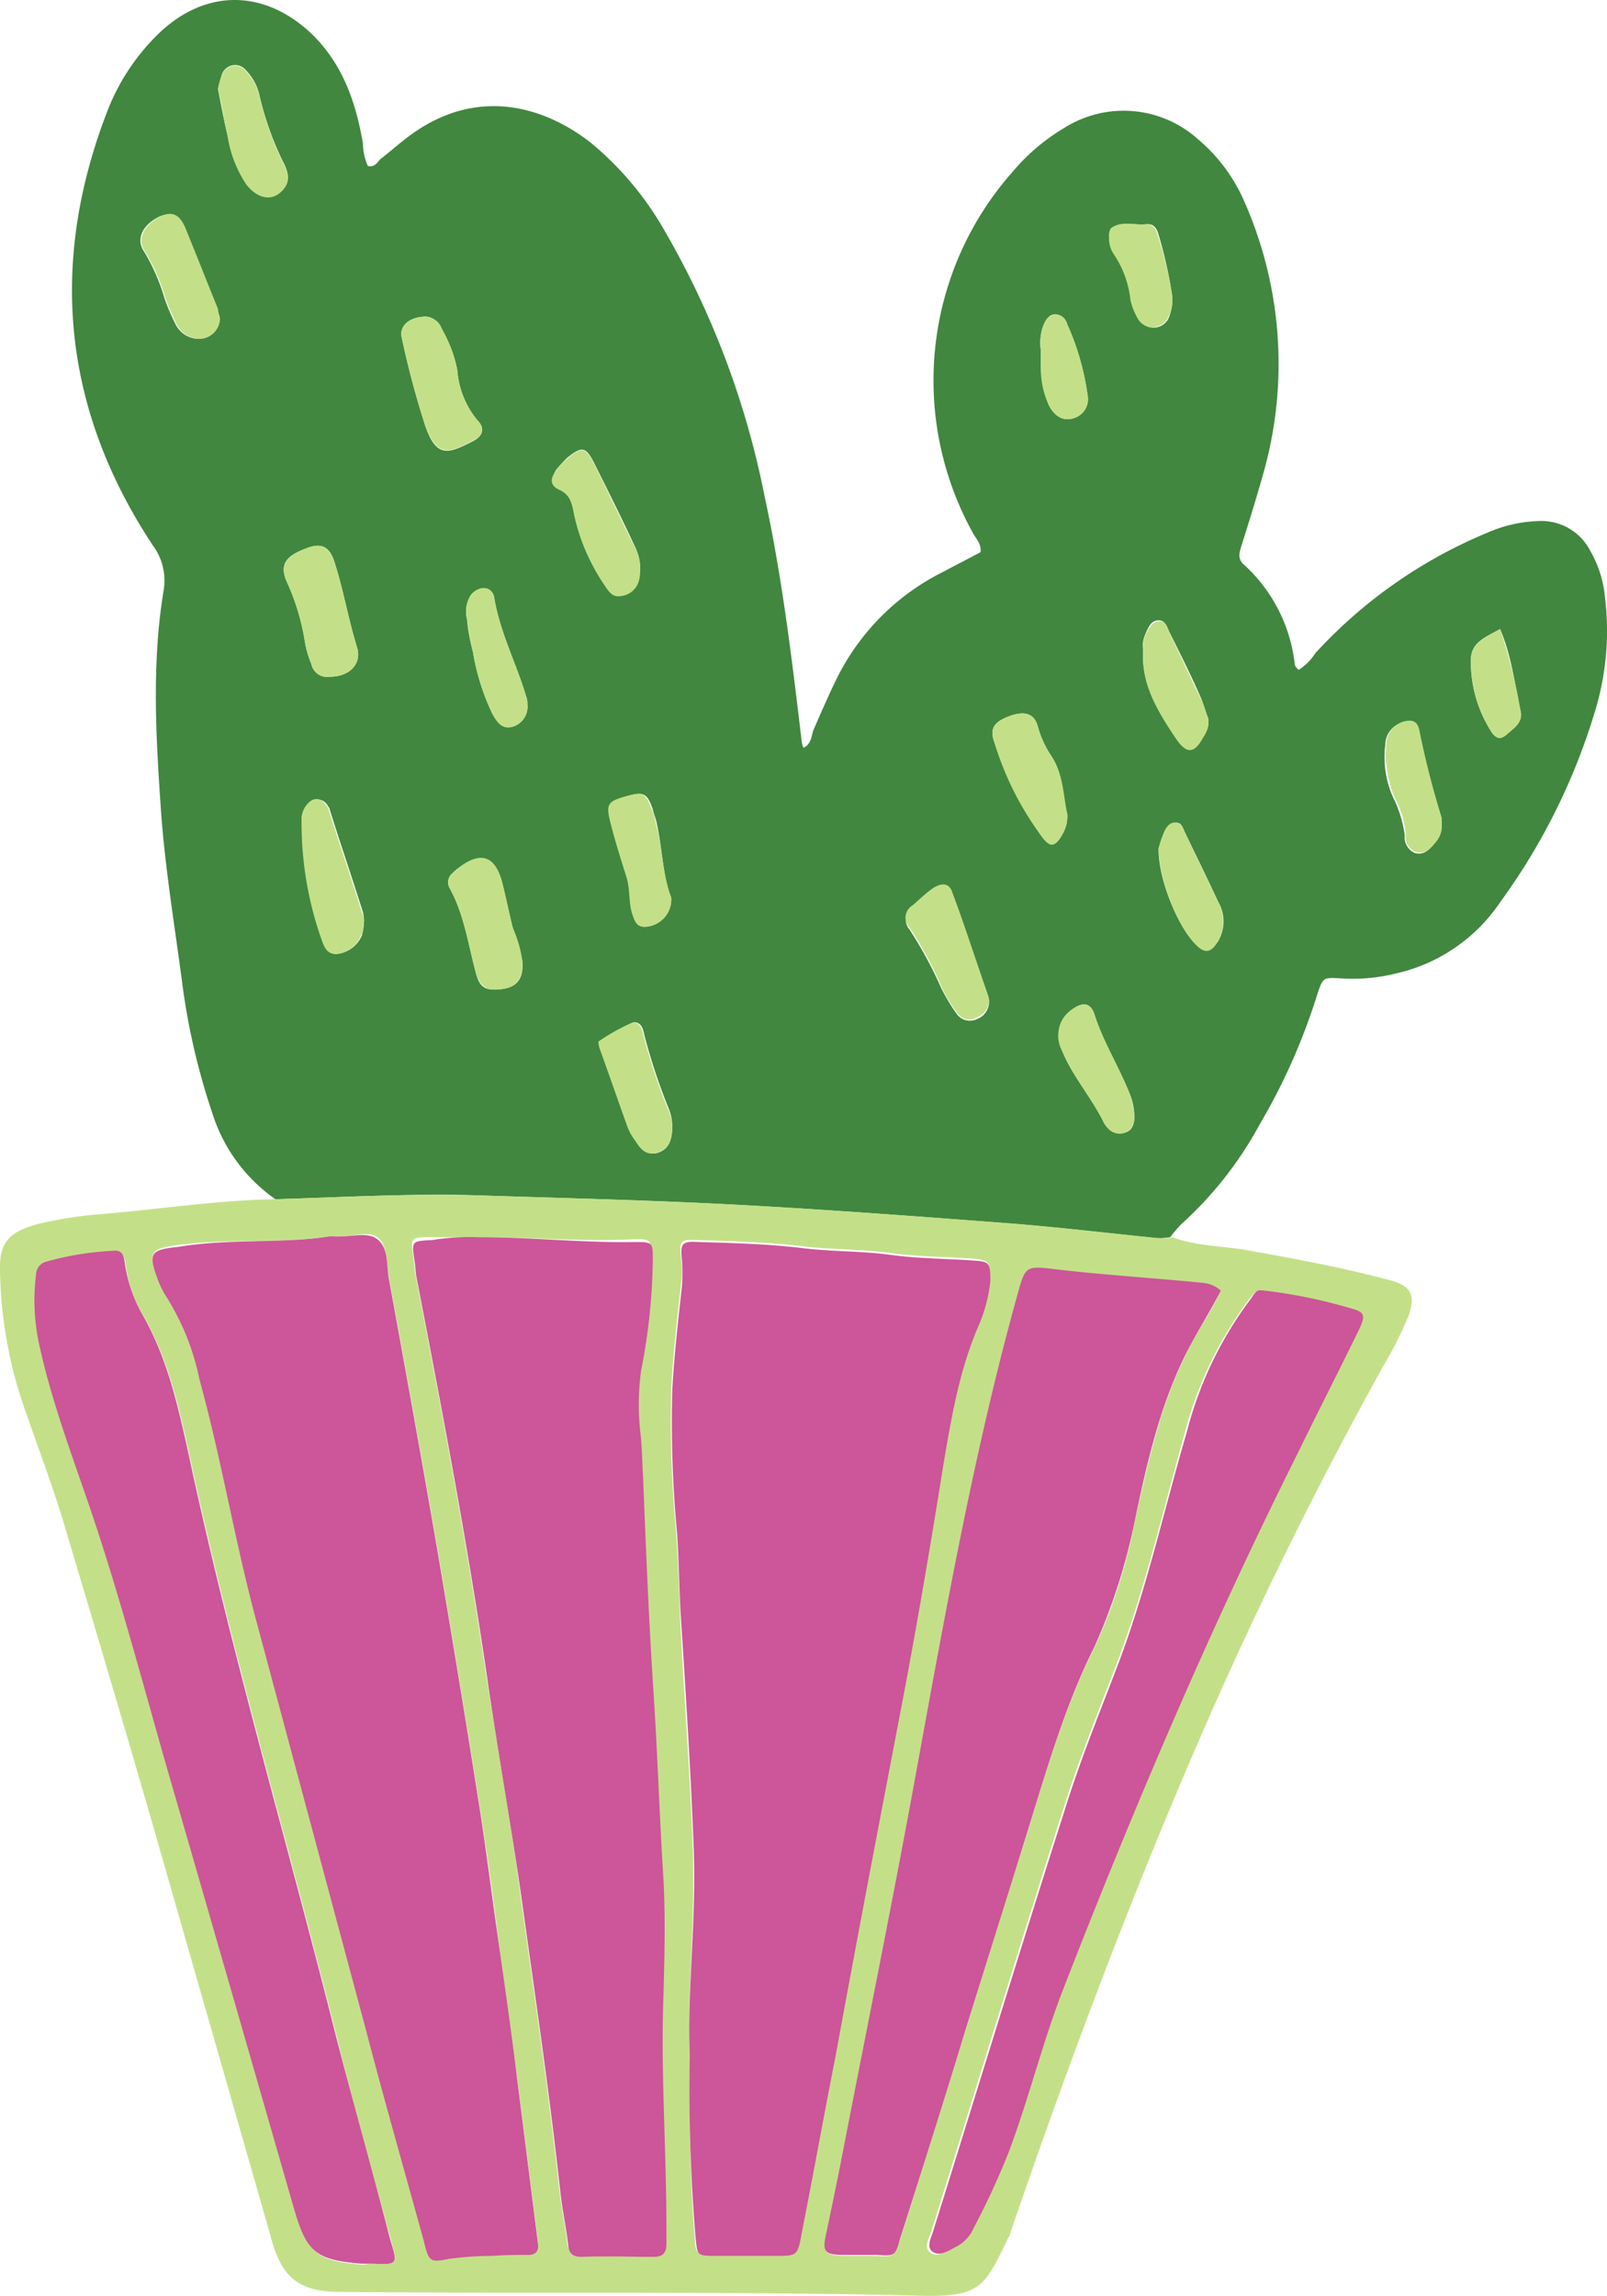
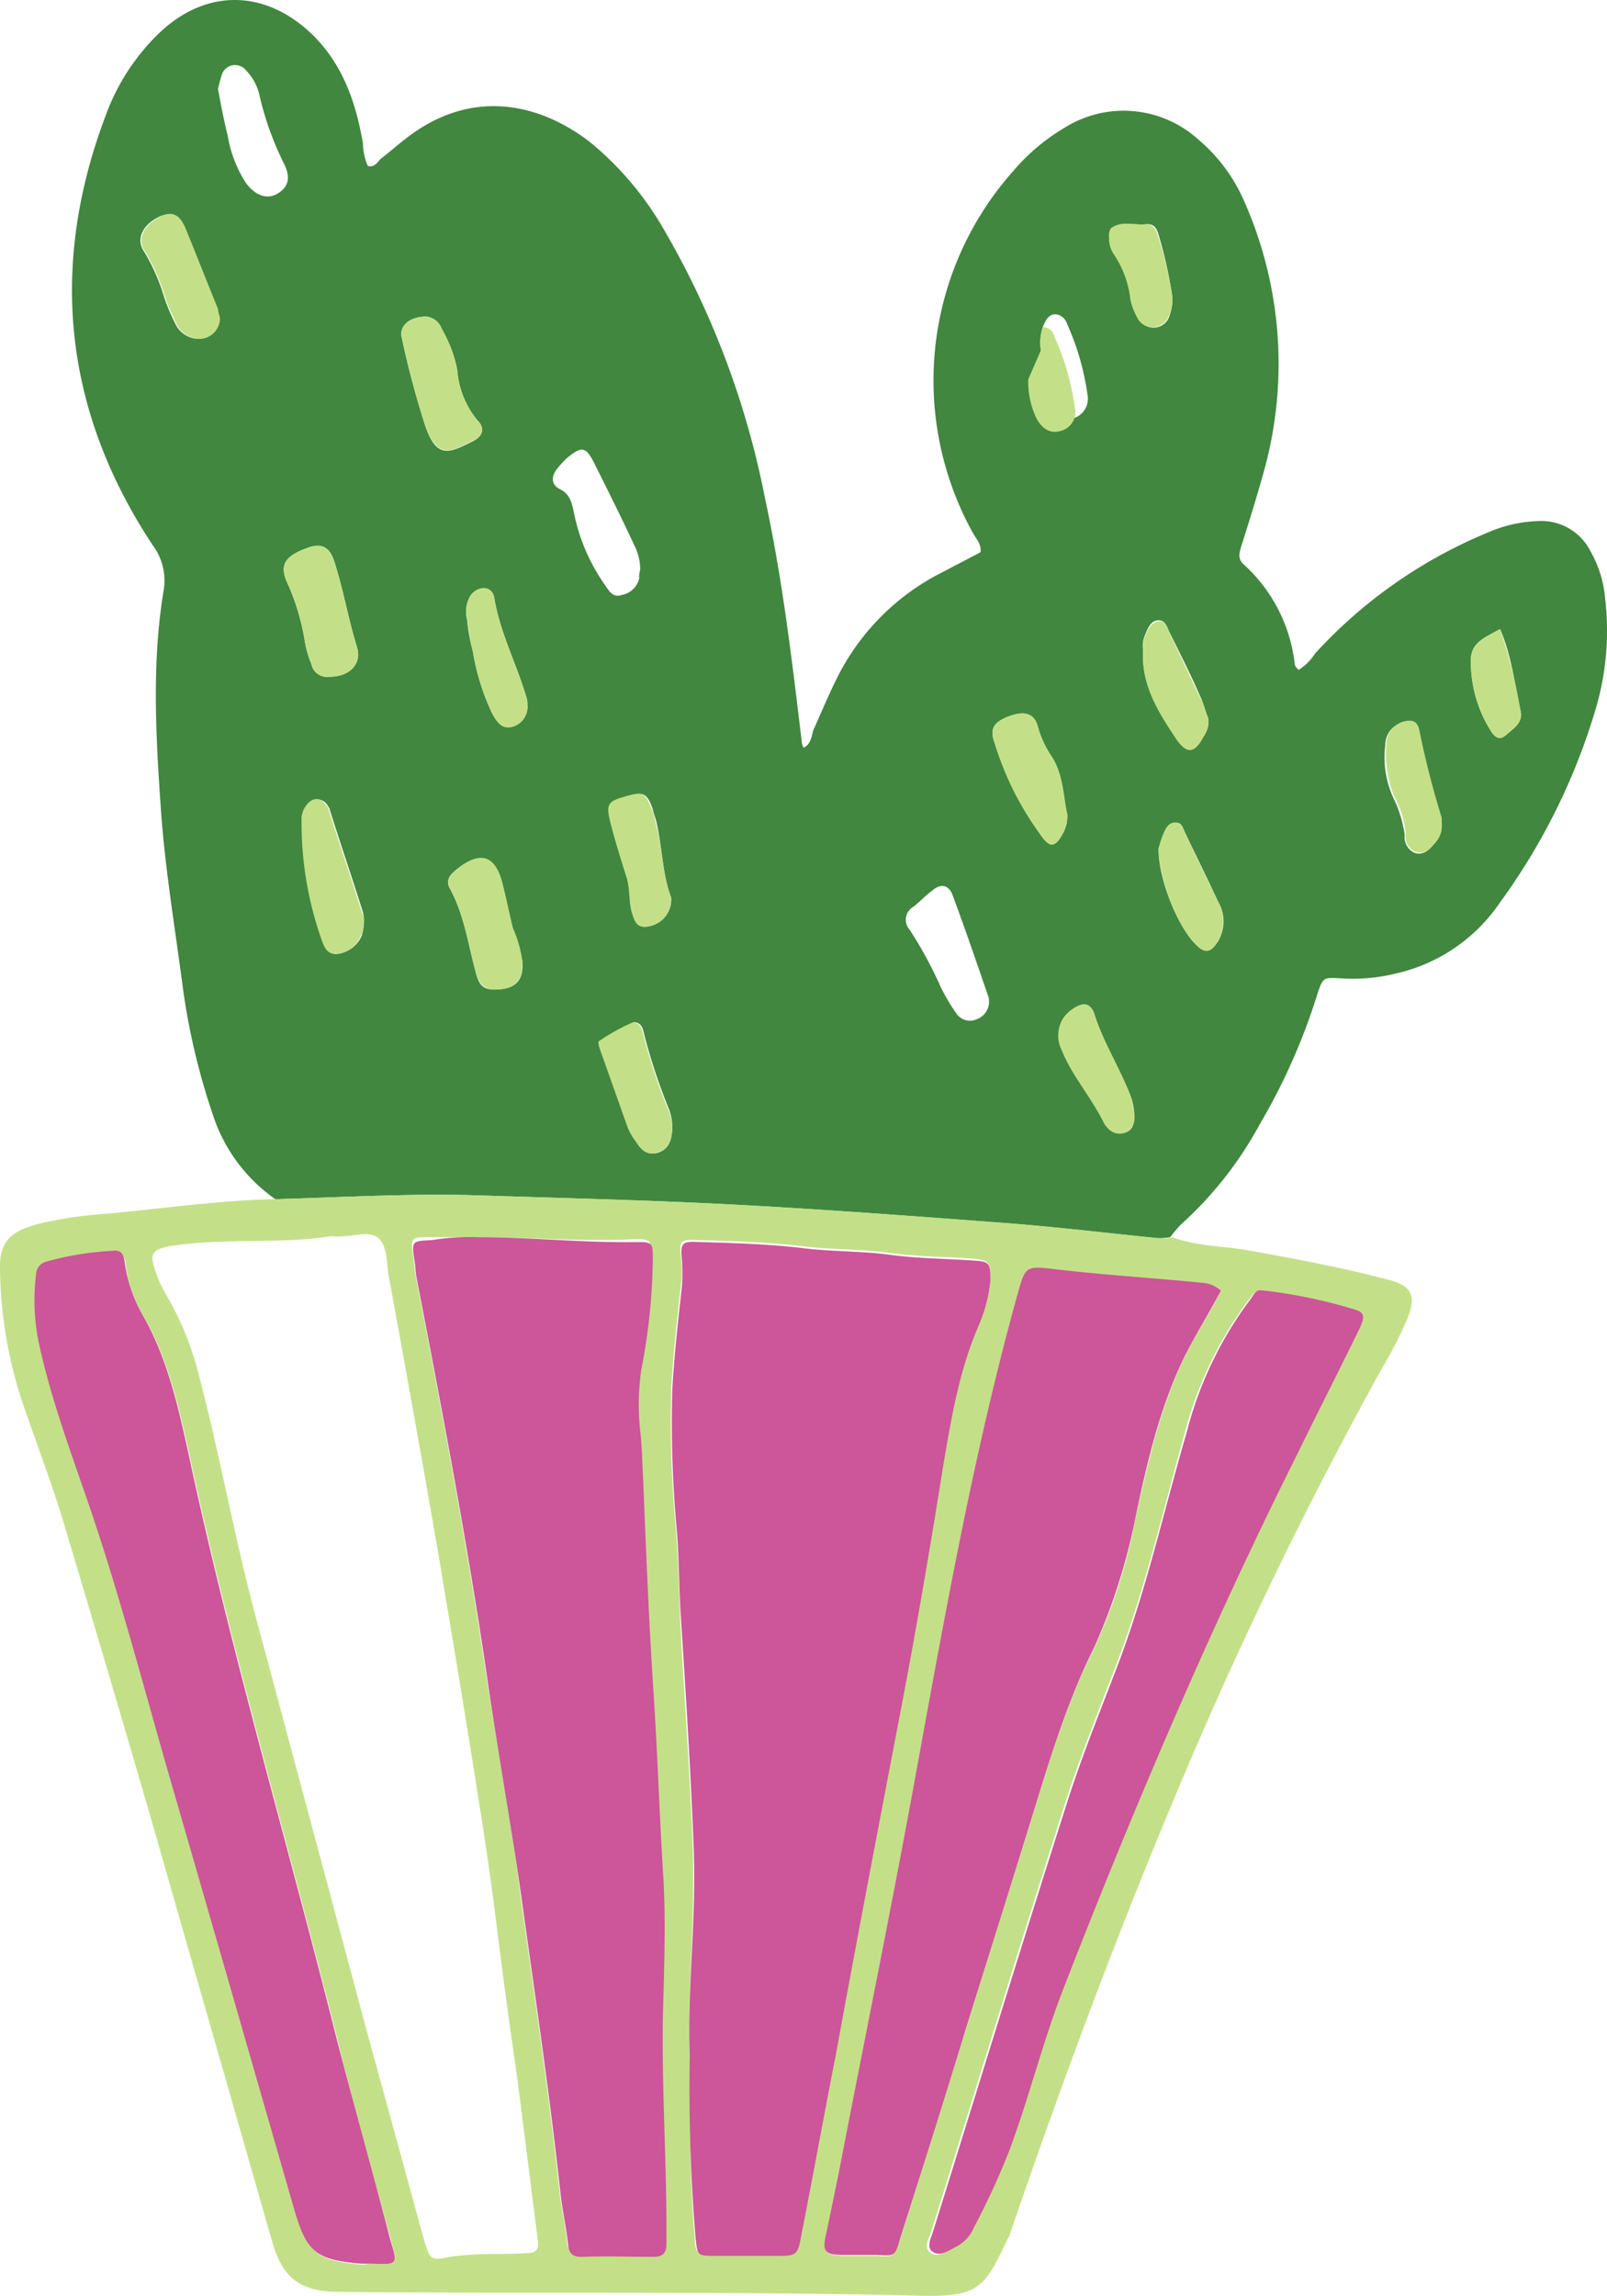
<svg xmlns="http://www.w3.org/2000/svg" viewBox="0 0 165.2 235.96">
  <defs>
    <style>.cls-1{fill:#41873f;}.cls-2{fill:#c3e088;}.cls-3{fill:#cd5599;}</style>
  </defs>
  <g id="Layer_2" data-name="Layer 2">
    <g id="Layer_1-2" data-name="Layer 1">
      <path class="cls-1" d="M28.31,123.25a17,17,0,0,1-6.5-8.9,69.54,69.54,0,0,1-3.1-13.5c-.8-6-1.8-12-2.2-18.1-.5-7.3-.9-14.7.3-22a6.07,6.07,0,0,0-1.1-4.7c-9.2-13.9-10.7-28.8-4.8-44.3a22.31,22.31,0,0,1,5.3-8.2c4.9-4.8,11.1-4.7,16,.1,3.1,3.1,4.4,7,5.1,11.1a5.93,5.93,0,0,0,.5,2.3c.7.2,1-.4,1.3-.7.9-.7,1.7-1.4,2.6-2.1,6.9-5.4,14-3.5,19,.4a32.59,32.59,0,0,1,7.4,8.7,88.62,88.62,0,0,1,10.5,27.7c1.8,8.3,2.8,16.7,3.8,25.1a1.85,1.85,0,0,0,.2.7c.8-.4.8-1.2,1-1.8.8-1.8,1.6-3.7,2.5-5.5A24.24,24.24,0,0,1,97,58.75c1.3-.7,2.5-1.3,3.8-2,.1-.9-.5-1.4-.8-2a32.35,32.35,0,0,1,4.1-37.1,20.78,20.78,0,0,1,5.3-4.5,11.44,11.44,0,0,1,13.8,1.2,17.28,17.28,0,0,1,4.6,6.1,41.23,41.23,0,0,1,2.1,28.1c-.7,2.5-1.5,5.1-2.3,7.6-.2.7-.4,1.3.3,1.9a16.28,16.28,0,0,1,5.2,10.2c0,.2.2.4.4.6a5.51,5.51,0,0,0,1.7-1.7,49.83,49.83,0,0,1,17.7-12.4,14.1,14.1,0,0,1,5.3-1.2,5.65,5.65,0,0,1,5.3,3.1,11.72,11.72,0,0,1,1.5,4.8,28.28,28.28,0,0,1-.9,11.2,65,65,0,0,1-9.9,20.1,17.56,17.56,0,0,1-10.7,7.3,18.37,18.37,0,0,1-5.7.5c-1.8-.1-1.8-.1-2.4,1.7a63.39,63.39,0,0,1-5.9,13.3,38.45,38.45,0,0,1-8.1,10.3,15,15,0,0,0-1.1,1.3,6.6,6.6,0,0,1-1.4.1c-5-.5-10-1.1-15-1.5-9.2-.7-18.4-1.4-27.7-1.9-9.1-.5-18.2-.7-27.3-1C42.11,122.65,35.21,123.05,28.31,123.25Zm37.5-64.7a5.42,5.42,0,0,0-.6-2.5c-1.3-2.8-2.7-5.6-4.1-8.4-.9-1.8-1.3-1.8-2.8-.6a12,12,0,0,0-1.1,1.2c-.5.7-.6,1.5.3,2,1.1.5,1.3,1.5,1.5,2.5a19.62,19.62,0,0,0,3.2,7.4c.4.6.8,1.3,1.7,1a2.25,2.25,0,0,0,1.8-1.7A2.77,2.77,0,0,1,65.81,58.55Zm-31.9,11c2,0,3.3-1.3,2.8-3-.9-2.9-1.4-5.9-2.3-8.7-.5-1.7-1.4-2.1-2.9-1.5-2.2.8-2.8,1.7-2,3.5a23.74,23.74,0,0,1,1.8,5.9,10.27,10.27,0,0,0,.7,2.5A1.65,1.65,0,0,0,33.91,69.55Zm19.8,29.3a26.8,26.8,0,0,0-1-3.5c-.4-1.6-.7-3.1-1.1-4.7-.7-2.6-2.3-3.1-4.4-1.5a4.35,4.35,0,0,0-.7.6,1.21,1.21,0,0,0-.3,1.5c1.5,2.7,1.9,5.7,2.7,8.7.4,1.6,1,1.9,2.7,1.7C53.11,101.45,53.81,100.65,53.71,98.85Zm-16.3-4a3.42,3.42,0,0,0-.1-1.1c-1.1-3.5-2.3-7-3.4-10.5a.76.76,0,0,0-.2-.4,1.19,1.19,0,0,0-2.1-.1,2.35,2.35,0,0,0-.5,1.6A39.88,39.88,0,0,0,33,96.15c.3.8.5,1.9,1.6,1.9a3.19,3.19,0,0,0,2.6-1.9A5.85,5.85,0,0,0,37.41,94.85Zm6.1-62.3c-1.5.1-2.5,1-2.2,2.2a91.68,91.68,0,0,0,2.4,9c1.2,3.5,2.5,2.8,4.9,1.6,1-.5,1.3-1.3.5-2.1a9.18,9.18,0,0,1-2.1-5.2,12.61,12.61,0,0,0-1.6-4.2C44.91,33,44.41,32.45,43.51,32.55Zm58.1,69.9h0c-1.2-3.5-2.4-7-3.7-10.5-.4-1-1.2-1.2-2.1-.4-.7.5-1.3,1.2-2,1.7a1.53,1.53,0,0,0-.3,2.3,41.89,41.89,0,0,1,3.2,5.9,19.1,19.1,0,0,0,1.6,2.7,1.68,1.68,0,0,0,2.1.6A1.92,1.92,0,0,0,101.61,102.45Zm8.1-18.8c-.5-1.8-.4-4-1.6-5.9a10.32,10.32,0,0,1-1.4-3c-.4-1.4-1.3-1.7-2.8-1.2-1.7.6-2.2,1.3-1.7,2.7a36,36,0,0,0,4.8,9.6c.9,1.3,1.5,1.2,2.2-.1A3.64,3.64,0,0,0,109.71,83.65Zm-40.6,32.1a5,5,0,0,0-.4-1.9,60.78,60.78,0,0,1-2.4-7.2c-.2-.7-.2-1.5-1.1-1.6a20.83,20.83,0,0,0-3.6,2,2.92,2.92,0,0,0,.2.9c.9,2.5,1.8,5.1,2.7,7.6a5.56,5.56,0,0,0,.9,1.7c.6.8,1.2,1.6,2.3,1.2S69.11,117.05,69.11,115.75Zm-46.5-83a5.39,5.39,0,0,0-.3-1c-1.1-2.7-2.1-5.5-3.3-8.2-.6-1.5-1.4-1.8-2.6-1.3-1.7.8-2.5,2.3-1.6,3.6a20.57,20.57,0,0,1,2.1,4.8,20.29,20.29,0,0,0,1.1,2.6,2.69,2.69,0,0,0,1.8,1.5A2.26,2.26,0,0,0,22.61,32.75ZM69,92.25c-.9-2.3-.9-5-1.5-7.7-.1-.5-.3-.9-.4-1.4-.6-1.7-1-1.8-2.7-1.3s-2,.9-1.6,2.5c.5,1.9,1,3.9,1.7,5.8.4,1.2.2,2.5.6,3.8.2.6.3,1.3,1.2,1.3A2.83,2.83,0,0,0,69,92.25ZM22.41,9.15c.3,1.6.6,3.2,1,4.8a12.83,12.83,0,0,0,1.9,4.9c1,1.3,2.2,1.7,3.3,1s1.3-1.7.5-3.2a31.47,31.47,0,0,1-2.4-6.7,5.41,5.41,0,0,0-1.4-2.7,1.44,1.44,0,0,0-2.5.4A15.46,15.46,0,0,0,22.41,9.15Zm94.2,105.5a6.35,6.35,0,0,0-.5-2.3c-1.1-2.7-2.7-5.2-3.6-8.1-.4-1.2-1.2-1.3-2.3-.5-1.4,1-1.7,2.4-1,4.3,1.1,2.7,3.1,4.8,4.3,7.4.1.1.2.3.3.4a1.87,1.87,0,0,0,2,.5C116.51,116.05,116.61,115.35,116.61,114.65Zm-62.4-42.3a1.7,1.7,0,0,0-.1-.7c-1-3.4-2.7-6.6-3.3-10.2-.2-1.2-1.6-1.3-2.4-.3a3.22,3.22,0,0,0-.4,2.5,19.09,19.09,0,0,0,.6,3.3,23.82,23.82,0,0,0,2,6.4c.5.9,1.1,1.7,2.2,1.3A2.14,2.14,0,0,0,54.21,72.35Zm70,1.5c-.2-.5-.4-1.2-.7-2-1-2.3-2.1-4.5-3.2-6.7-.3-.5-.4-1.4-1.2-1.4s-1.1.8-1.4,1.5a3,3,0,0,0-.2,1.6c-.2,3.5,1.6,6.3,3.4,9,1,1.6,1.9,1.5,2.8-.2A2.29,2.29,0,0,0,124.21,73.85Zm24,10.8a.9.9,0,0,0-.1-.5c-.8-3-1.7-6-2.3-9-.2-1-.8-1.1-1.6-.9a2.37,2.37,0,0,0-1.8,2.3,10.08,10.08,0,0,0,.8,5.4,12.66,12.66,0,0,1,1.2,3.9,1.75,1.75,0,0,0,1,1.8c.9.3,1.5-.3,2-.9A3.23,3.23,0,0,0,148.21,84.65Zm-29.1,2.5c-.1,3,1.9,8,3.8,9.9.9.9,1.5.8,2.3-.3a4,4,0,0,0,0-4.1c-1.1-2.4-2.3-4.8-3.4-7.1-.2-.4-.3-1-.9-1s-1,.5-1.2.9C119.41,86.15,119.31,86.85,119.11,87.15Zm1.4-56.7a45.63,45.63,0,0,0-1.4-6.3c-.2-.7-.5-1.2-1.3-1.1-1.2.1-2.4-.3-3.5.4-.2.1-.2.6-.2.9a2.9,2.9,0,0,0,.5,1.8,9.91,9.91,0,0,1,1.7,4.7,6.7,6.7,0,0,0,.7,1.8,1.72,1.72,0,0,0,3.1.1A5,5,0,0,0,120.51,30.45Zm33.7,34.2c-1.4.8-2.9,1.3-3,3a13.28,13.28,0,0,0,2.2,7.7c.4.5.8.7,1.4.2.8-.7,1.8-1.3,1.5-2.5C155.71,70.35,155.41,67.45,154.21,64.65ZM107,36v1.7a12.3,12.3,0,0,0,.8,3.9c.6,1.2,1.5,1.7,2.5,1.4a2.09,2.09,0,0,0,1.5-2.4,26.56,26.56,0,0,0-2.1-7.3,1.39,1.39,0,0,0-1.2-1c-.7,0-1,.6-1.3,1.3A5.27,5.27,0,0,0,107,36Z" />
      <path class="cls-2" d="M28.31,123.25c6.9-.2,13.9-.6,20.8-.4,9.1.3,18.2.5,27.3,1s18.5,1.2,27.7,1.9c5,.4,10,1,15,1.5a3.33,3.33,0,0,0,1.4-.1c2.4.9,5,.9,7.5,1.3,5,.9,9.9,1.8,14.8,3.1,2.3.6,2.8,1.6,1.9,3.9a40.65,40.65,0,0,1-2.6,5.1,445.59,445.59,0,0,0-19.8,40.5c-6.8,15.9-12.9,32.2-18.5,48.6,0,.1,0,.2-.1.2-2.4,5-2.8,6.2-8.7,6.1-20-.5-40-.2-60-.4-4.2,0-6-1.4-7.1-5.4-4-14-8-27.9-12-41.9-3-10.4-6.1-20.8-9.2-31.2-1.3-4.4-3-8.8-4.5-13.2A45.63,45.63,0,0,1,0,130.65c-.1-2.9.9-4,3.7-4.8a42,42,0,0,1,7.1-1.1C16.51,124.25,22.41,123.35,28.31,123.25Zm42.6,88c0,7,0,12.8.5,18.6.1,1.8.1,1.8,2,1.8h6.2c2.3,0,2.3,0,2.7-2.3,1.2-6.1,2.3-12.2,3.5-18.3,2.2-11.5,4.3-23,6.5-34.5,1.7-8.8,3.2-17.6,4.6-26.4.8-4.7,1.6-9.4,3.5-13.9a13.17,13.17,0,0,0,1.3-4.8c.1-1.8,0-1.9-1.8-2.1-2.9-.2-5.8-.2-8.6-.6-3-.4-6-.3-9.1-.7-3.5-.4-7-.5-10.5-.6-1.8-.1-1.9.1-1.7,1.9a11.3,11.3,0,0,1,0,2.6c-.4,3.6-.8,7.1-1,10.7a121.33,121.33,0,0,0,.5,14.8c.2,2.9.3,5.9.4,8.8.4,7.8,1,15.6,1.3,23.4S70.61,205,70.91,211.25ZM34,127.05c-4.9.8-10.3.2-15.7.9-2.8.4-3.1.7-2.1,3.3a10.09,10.09,0,0,0,.7,1.5,32,32,0,0,1,3.6,8.8c2.2,8.4,3.7,17,6,25.4l11.1,41.4,6,21.9c.6,2,.7,2.1,2.6,1.7a34,34,0,0,1,4.5-.3c1.2,0,2.4,0,3.6-.1.8,0,1.1-.4,1-1.2-.7-5.5-1.4-11.1-2.1-16.6-.7-4.9-1.4-9.8-2-14.7s-1.3-9.8-2.1-14.7c-1.3-8.3-2.7-16.7-4.1-25-1.6-9.3-3.3-18.7-5-28-.3-1.4-.1-3.2-1.1-4.1S36.11,127.25,34,127.05Zm15.1.1h-4.8c-2.1,0-2.1,0-1.8,2.1.1.6.1,1.1.2,1.7,2.6,13.5,5.2,27.1,7.2,40.7,1.2,7.7,2.6,15.4,3.6,23.1,1.4,10.1,2.9,20.2,4,30.3.2,1.8.6,3.6.8,5.4a1.21,1.21,0,0,0,1.4,1.2h7.4c.9,0,1.4-.3,1.3-1.3v-1.7c0-8-.6-16-.3-24a114.15,114.15,0,0,0,0-11.7c-.4-6.3-.6-12.6-1-18.9-.5-7.5-.7-15-1.1-22.5-.1-1.6-.1-3.2-.3-4.8a25.81,25.81,0,0,1,.1-6.2,63,63,0,0,0,1.2-11.4c-.1-1.7-.1-1.8-1.7-1.8C60,127.65,54.61,127.15,49.11,127.15Zm76.4,5.5a3.73,3.73,0,0,0-1.8-.7c-5.1-.5-10.2-.8-15.2-1.4-3.1-.4-3.1-.2-4,2.9-4.7,17.1-7.7,34.5-10.9,51.9-2.3,12.4-4.8,24.7-7.2,37.1-.5,2.4-1,4.8-1.5,7.3-.3,1.8-.1,2,1.8,2.1h3.4c1.8.1,1.8.1,2.4-1.6,2.3-7.2,4.5-14.5,6.8-21.7,2-6.4,3.9-12.8,6-19.2,2.1-6.8,4-13.6,7.2-20a54.91,54.91,0,0,0,4.2-13.2c1.3-5.7,2.5-11.4,5.1-16.7C122.91,137.05,124.41,135,125.51,132.65Zm-87.2,100c2.6.1,2.6.1,1.9-2.4-1.9-7-3.9-14-5.6-21-5-19.9-10.8-39.6-15.1-59.6-1.1-5-2.2-10-4.8-14.5a13.29,13.29,0,0,1-1.8-5.4c-.1-.8-.5-1.2-1.2-1.1a50.73,50.73,0,0,0-6.8,1.1,1.5,1.5,0,0,0-1.1,1.3,21.65,21.65,0,0,0,.4,7.6c1.4,5.8,3.5,11.3,5.3,16.9,3.1,9.2,5.4,18.5,8.2,27.8,4.3,14.6,8.4,29.1,12.6,43.7,1.3,4.5,2.2,5.3,6.9,5.7C37.51,232.75,37.91,232.65,38.31,232.65Zm91.8-100c-.9-.1-.9-.1-1.7.9a39.52,39.52,0,0,0-6.6,13.7c-2.3,8.2-4.2,16.6-7.3,24.5-1.8,4.7-3.7,9.4-5.2,14.2-4.6,14.4-9,28.8-13.5,43.2-.2.8-1,1.8-.1,2.4.7.5,1.7-.2,2.5-.6a3.94,3.94,0,0,0,1.7-1.9,78.33,78.33,0,0,0,3.6-7.8c2.1-5.6,3.6-11.4,5.7-17,7.2-18.6,15-36.8,23.9-54.6,2.1-4.3,4.3-8.6,6.4-12.9.7-1.5.6-1.8-.9-2.2A47.67,47.67,0,0,0,130.11,132.65Z" />
-       <path class="cls-2" d="M65.81,58.55a3.75,3.75,0,0,1-.1,1,2.12,2.12,0,0,1-1.8,1.7c-.9.2-1.3-.4-1.7-1a21.09,21.09,0,0,1-3.2-7.4c-.2-1.1-.4-2-1.5-2.5s-.9-1.3-.3-2a4.26,4.26,0,0,1,1.1-1.2c1.5-1.3,1.9-1.2,2.8.6,1.4,2.8,2.7,5.6,4.1,8.4A4.27,4.27,0,0,1,65.81,58.55Z" />
      <path class="cls-2" d="M33.91,69.55a1.65,1.65,0,0,1-1.9-1.3,11.7,11.7,0,0,1-.7-2.5,23.74,23.74,0,0,0-1.8-5.9c-.8-1.7-.2-2.7,2-3.5,1.5-.6,2.3-.2,2.9,1.5.9,2.9,1.4,5.8,2.3,8.7C37.21,68.25,35.91,69.55,33.91,69.55Z" />
      <path class="cls-2" d="M53.71,98.85c0,1.8-.6,2.6-2.1,2.8s-2.2-.1-2.7-1.7c-.8-2.9-1.2-6-2.7-8.7a1.21,1.21,0,0,1,.3-1.5c.2-.2.5-.4.7-.6,2.2-1.7,3.7-1.2,4.4,1.5.4,1.5.7,3.1,1.1,4.7A12.41,12.41,0,0,1,53.71,98.85Z" />
      <path class="cls-2" d="M37.41,94.85c-.1.3,0,.9-.3,1.3a3.06,3.06,0,0,1-2.6,1.9c-1.1,0-1.3-1.1-1.6-1.9A36,36,0,0,1,31,84.35a2.35,2.35,0,0,1,.5-1.6c.7-.9,1.5-.8,2.1.1a.76.76,0,0,1,.2.4c1.1,3.5,2.3,7,3.4,10.5A2,2,0,0,1,37.41,94.85Z" />
      <path class="cls-2" d="M43.51,32.55a1.83,1.83,0,0,1,1.9,1.2A15.21,15.21,0,0,1,47,38a9.18,9.18,0,0,0,2.1,5.2c.8.8.5,1.7-.5,2.1-2.4,1.2-3.6,1.9-4.9-1.6a91.68,91.68,0,0,1-2.4-9C41,33.55,42,32.65,43.51,32.55Z" />
-       <path class="cls-2" d="M101.61,102.45a1.81,1.81,0,0,1-1.2,2.1,1.49,1.49,0,0,1-2.1-.6,12,12,0,0,1-1.6-2.7,37.68,37.68,0,0,0-3.2-5.9,1.47,1.47,0,0,1,.3-2.3c.7-.6,1.3-1.2,2-1.7,1-.7,1.8-.6,2.1.4,1.4,3.7,2.5,7.3,3.7,10.7Z" />
      <path class="cls-2" d="M109.71,83.65a3.46,3.46,0,0,1-.5,2.1c-.8,1.4-1.3,1.4-2.2.1a30.9,30.9,0,0,1-4.8-9.6c-.5-1.4,0-2.1,1.7-2.7,1.5-.5,2.5-.2,2.8,1.2a10.32,10.32,0,0,0,1.4,3C109.31,79.55,109.31,81.75,109.71,83.65Z" />
      <path class="cls-2" d="M69.11,115.75c0,1.3-.3,2.3-1.5,2.7s-1.8-.4-2.3-1.2a5.56,5.56,0,0,1-.9-1.7c-.9-2.5-1.8-5.1-2.7-7.6a2.92,2.92,0,0,1-.2-.9,20.83,20.83,0,0,1,3.6-2c.9.2.9.9,1.1,1.6a60.78,60.78,0,0,0,2.4,7.2A5.37,5.37,0,0,1,69.11,115.75Z" />
      <path class="cls-2" d="M22.61,32.75a2.12,2.12,0,0,1-2.7,2,2.69,2.69,0,0,1-1.8-1.5c-.4-.9-.8-1.7-1.1-2.6a20.57,20.57,0,0,0-2.1-4.8c-.9-1.2-.1-2.8,1.6-3.6,1.2-.6,2-.2,2.6,1.3,1.1,2.7,2.2,5.5,3.3,8.2A3.55,3.55,0,0,0,22.61,32.75Z" />
      <path class="cls-2" d="M69,92.25a2.79,2.79,0,0,1-2.8,3c-.8,0-1-.7-1.2-1.3-.4-1.2-.2-2.5-.6-3.8-.6-1.9-1.2-3.8-1.7-5.8-.4-1.7-.2-2,1.6-2.5s2-.4,2.7,1.3a5.73,5.73,0,0,1,.4,1.4C68.11,87.15,68.11,90,69,92.25Z" />
-       <path class="cls-2" d="M22.41,9.15a5.73,5.73,0,0,1,.4-1.4,1.41,1.41,0,0,1,2.5-.4,5.41,5.41,0,0,1,1.4,2.7,31.47,31.47,0,0,0,2.4,6.7c.8,1.4.5,2.5-.5,3.2s-2.3.3-3.3-1a12.24,12.24,0,0,1-1.9-4.9C23,12.35,22.81,10.65,22.41,9.15Z" />
      <path class="cls-2" d="M116.61,114.65a1.69,1.69,0,0,1-.8,1.7,1.58,1.58,0,0,1-2-.5,1.38,1.38,0,0,1-.3-.4c-1.3-2.6-3.2-4.8-4.3-7.4a3.25,3.25,0,0,1,1-4.3c1.1-.8,1.9-.7,2.3.5.9,2.8,2.5,5.3,3.6,8.1A9.48,9.48,0,0,1,116.61,114.65Z" />
      <path class="cls-2" d="M54.21,72.35a2.14,2.14,0,0,1-1.4,2.3c-1.2.4-1.7-.4-2.2-1.3a23.82,23.82,0,0,1-2-6.4c-.3-1.1-.4-2.2-.6-3.3a3.09,3.09,0,0,1,.4-2.5c.8-1,2.2-1,2.4.3.6,3.6,2.3,6.8,3.3,10.2A2,2,0,0,1,54.21,72.35Z" />
      <path class="cls-2" d="M124.21,73.85a2.7,2.7,0,0,1-.5,1.9c-.9,1.7-1.7,1.8-2.8.2-1.8-2.7-3.6-5.5-3.4-9a4.14,4.14,0,0,1,.2-1.6c.3-.6.6-1.4,1.4-1.5s.9.8,1.2,1.4c1.1,2.2,2.1,4.5,3.2,6.7C123.81,72.55,124,73.35,124.21,73.85Z" />
      <path class="cls-2" d="M148.21,84.65a2.49,2.49,0,0,1-.7,2c-.5.6-1.1,1.2-2,.9a1.68,1.68,0,0,1-1-1.8,9.32,9.32,0,0,0-1.2-3.9,12.26,12.26,0,0,1-.8-5.4,2.46,2.46,0,0,1,1.8-2.3c.8-.2,1.4-.1,1.6.9a91.25,91.25,0,0,0,2.3,9Z" />
      <path class="cls-2" d="M119.11,87.15a8.8,8.8,0,0,1,.6-1.7c.2-.5.6-1,1.2-.9s.7.6.9,1c1.1,2.4,2.3,4.8,3.4,7.1a4.26,4.26,0,0,1,0,4.1c-.7,1.2-1.4,1.3-2.3.3C121,95.15,119.11,90.25,119.11,87.15Z" />
      <path class="cls-2" d="M120.51,30.45a3.75,3.75,0,0,1-.5,2.3,1.75,1.75,0,0,1-3.1-.1,6.7,6.7,0,0,1-.7-1.8,10.3,10.3,0,0,0-1.7-4.7,2.9,2.9,0,0,1-.5-1.8,1.34,1.34,0,0,1,.2-.9c1.1-.8,2.3-.3,3.5-.4.8-.1,1.1.5,1.3,1.1A40.8,40.8,0,0,1,120.51,30.45Z" />
      <path class="cls-2" d="M154.21,64.65a54.3,54.3,0,0,1,2.1,8.4c.3,1.2-.7,1.8-1.5,2.5-.6.5-1,.3-1.4-.2a13.28,13.28,0,0,1-2.2-7.7C151.31,66.05,152.81,65.45,154.21,64.65Z" />
-       <path class="cls-2" d="M107,36a5.27,5.27,0,0,1,.2-2.4c.2-.6.5-1.2,1.3-1.3a1.27,1.27,0,0,1,1.2,1,26.56,26.56,0,0,1,2.1,7.3,2,2,0,0,1-1.5,2.4c-1,.3-1.9-.2-2.5-1.4a8.81,8.81,0,0,1-.8-3.9Z" />
+       <path class="cls-2" d="M107,36a5.27,5.27,0,0,1,.2-2.4a1.27,1.27,0,0,1,1.2,1,26.56,26.56,0,0,1,2.1,7.3,2,2,0,0,1-1.5,2.4c-1,.3-1.9-.2-2.5-1.4a8.81,8.81,0,0,1-.8-3.9Z" />
      <path class="cls-3" d="M70.91,211.25c-.3-6.4.7-13.9.4-21.4-.3-7.8-.8-15.6-1.3-23.4-.2-2.9-.2-5.9-.4-8.8a122,122,0,0,1-.5-14.8c.2-3.6.6-7.1,1-10.7a22.55,22.55,0,0,0,0-2.6c-.2-1.8,0-2,1.7-1.9,3.5.1,7,.2,10.5.6,3,.4,6,.3,9.1.7,2.8.4,5.7.4,8.6.6,1.7.1,1.8.2,1.8,2.1a15.51,15.51,0,0,1-1.3,4.8c-1.9,4.5-2.7,9.2-3.5,13.9-1.4,8.8-2.9,17.6-4.6,26.4-2.2,11.5-4.4,23-6.5,34.5-1.2,6.1-2.3,12.2-3.5,18.3-.4,2.3-.5,2.3-2.7,2.3h-6.2c-1.9,0-1.8-.1-2-1.8A185.56,185.56,0,0,1,70.91,211.25Z" />
-       <path class="cls-3" d="M34,127.05c2,.2,3.8-.6,4.9.4s.8,2.7,1.1,4.1c1.7,9.3,3.4,18.7,5,28,1.4,8.3,2.8,16.7,4.1,25,.8,4.9,1.4,9.8,2.1,14.7s1.4,9.8,2,14.7c.7,5.5,1.4,11.1,2.1,16.6.1.8-.2,1.2-1,1.2-1.2,0-2.4,0-3.6.1a34,34,0,0,0-4.5.3c-2,.4-2.1.3-2.6-1.7-2-7.3-4.1-14.6-6-21.9l-11.1-41.4c-2.3-8.4-3.7-17-6-25.4a26,26,0,0,0-3.6-8.8,10.09,10.09,0,0,1-.7-1.5c-1-2.7-.7-3,2.1-3.3C23.71,127.25,29.21,127.85,34,127.05Z" />
      <path class="cls-3" d="M49.11,127.15c5.4,0,10.9.6,16.3.5,1.7,0,1.7.1,1.7,1.8a62.12,62.12,0,0,1-1.2,11.4,25.81,25.81,0,0,0-.1,6.2c.2,1.6.2,3.2.3,4.8.3,7.5.6,15,1.1,22.5.4,6.3.6,12.6,1,18.9.2,3.9.1,7.8,0,11.7-.3,8,.3,16,.3,24v1.7c0,.9-.4,1.3-1.3,1.3-2.5,0-5-.1-7.4,0-.9,0-1.3-.3-1.4-1.2-.2-1.8-.6-3.6-.8-5.4-1.1-10.1-2.6-20.2-4-30.3-1.1-7.7-2.5-15.4-3.6-23.1-2-13.6-4.6-27.2-7.2-40.7-.1-.5-.1-1.1-.2-1.7-.3-2-.3-2,1.8-2.1A24.23,24.23,0,0,1,49.11,127.15Z" />
      <path class="cls-3" d="M125.51,132.65c-1.2,2.3-2.6,4.5-3.7,6.7-2.6,5.3-3.9,11-5.1,16.7a61.47,61.47,0,0,1-4.2,13.2c-3.2,6.4-5.1,13.3-7.2,20l-6,19.2c-2.2,7.2-4.5,14.5-6.8,21.7-.5,1.8-.6,1.7-2.4,1.6h-3.4c-1.9,0-2.2-.3-1.8-2.1.5-2.4,1-4.8,1.5-7.3,2.4-12.4,4.9-24.7,7.2-37.1,3.2-17.4,6.2-34.9,10.9-51.9.9-3.2.8-3.3,4-2.9,5.1.6,10.2.9,15.2,1.4A3.15,3.15,0,0,1,125.51,132.65Z" />
      <path class="cls-3" d="M38.31,232.65h-1.2c-4.7-.4-5.6-1.2-6.9-5.7-4.2-14.6-8.4-29.2-12.6-43.7-2.7-9.3-5.1-18.6-8.2-27.8-1.9-5.6-4-11.1-5.3-16.9a21.53,21.53,0,0,1-.4-7.6,1.4,1.4,0,0,1,1.1-1.3,31.14,31.14,0,0,1,6.8-1.1c.8-.1,1.1.3,1.2,1.1a15,15,0,0,0,1.8,5.4c2.6,4.5,3.7,9.5,4.8,14.5,4.3,20.1,10.1,39.7,15.1,59.6,1.8,7,3.8,14,5.6,21C40.91,232.75,40.91,232.75,38.31,232.65Z" />
      <path class="cls-3" d="M130.11,132.65a53.82,53.82,0,0,1,8.7,1.8c1.5.4,1.6.7.9,2.2-2.1,4.3-4.3,8.6-6.4,12.9-8.9,17.8-16.7,36.1-23.9,54.6-2.2,5.6-3.6,11.4-5.7,17a78.33,78.33,0,0,1-3.6,7.8,3.94,3.94,0,0,1-1.7,1.9c-.8.4-1.7,1.1-2.5.6s-.1-1.6.1-2.4c4.5-14.4,8.9-28.8,13.5-43.2,1.5-4.8,3.4-9.5,5.2-14.2,3.1-8,4.9-16.3,7.3-24.5a38.68,38.68,0,0,1,6.6-13.7C129.21,132.55,129.21,132.55,130.11,132.65Z" />
    </g>
  </g>
</svg>